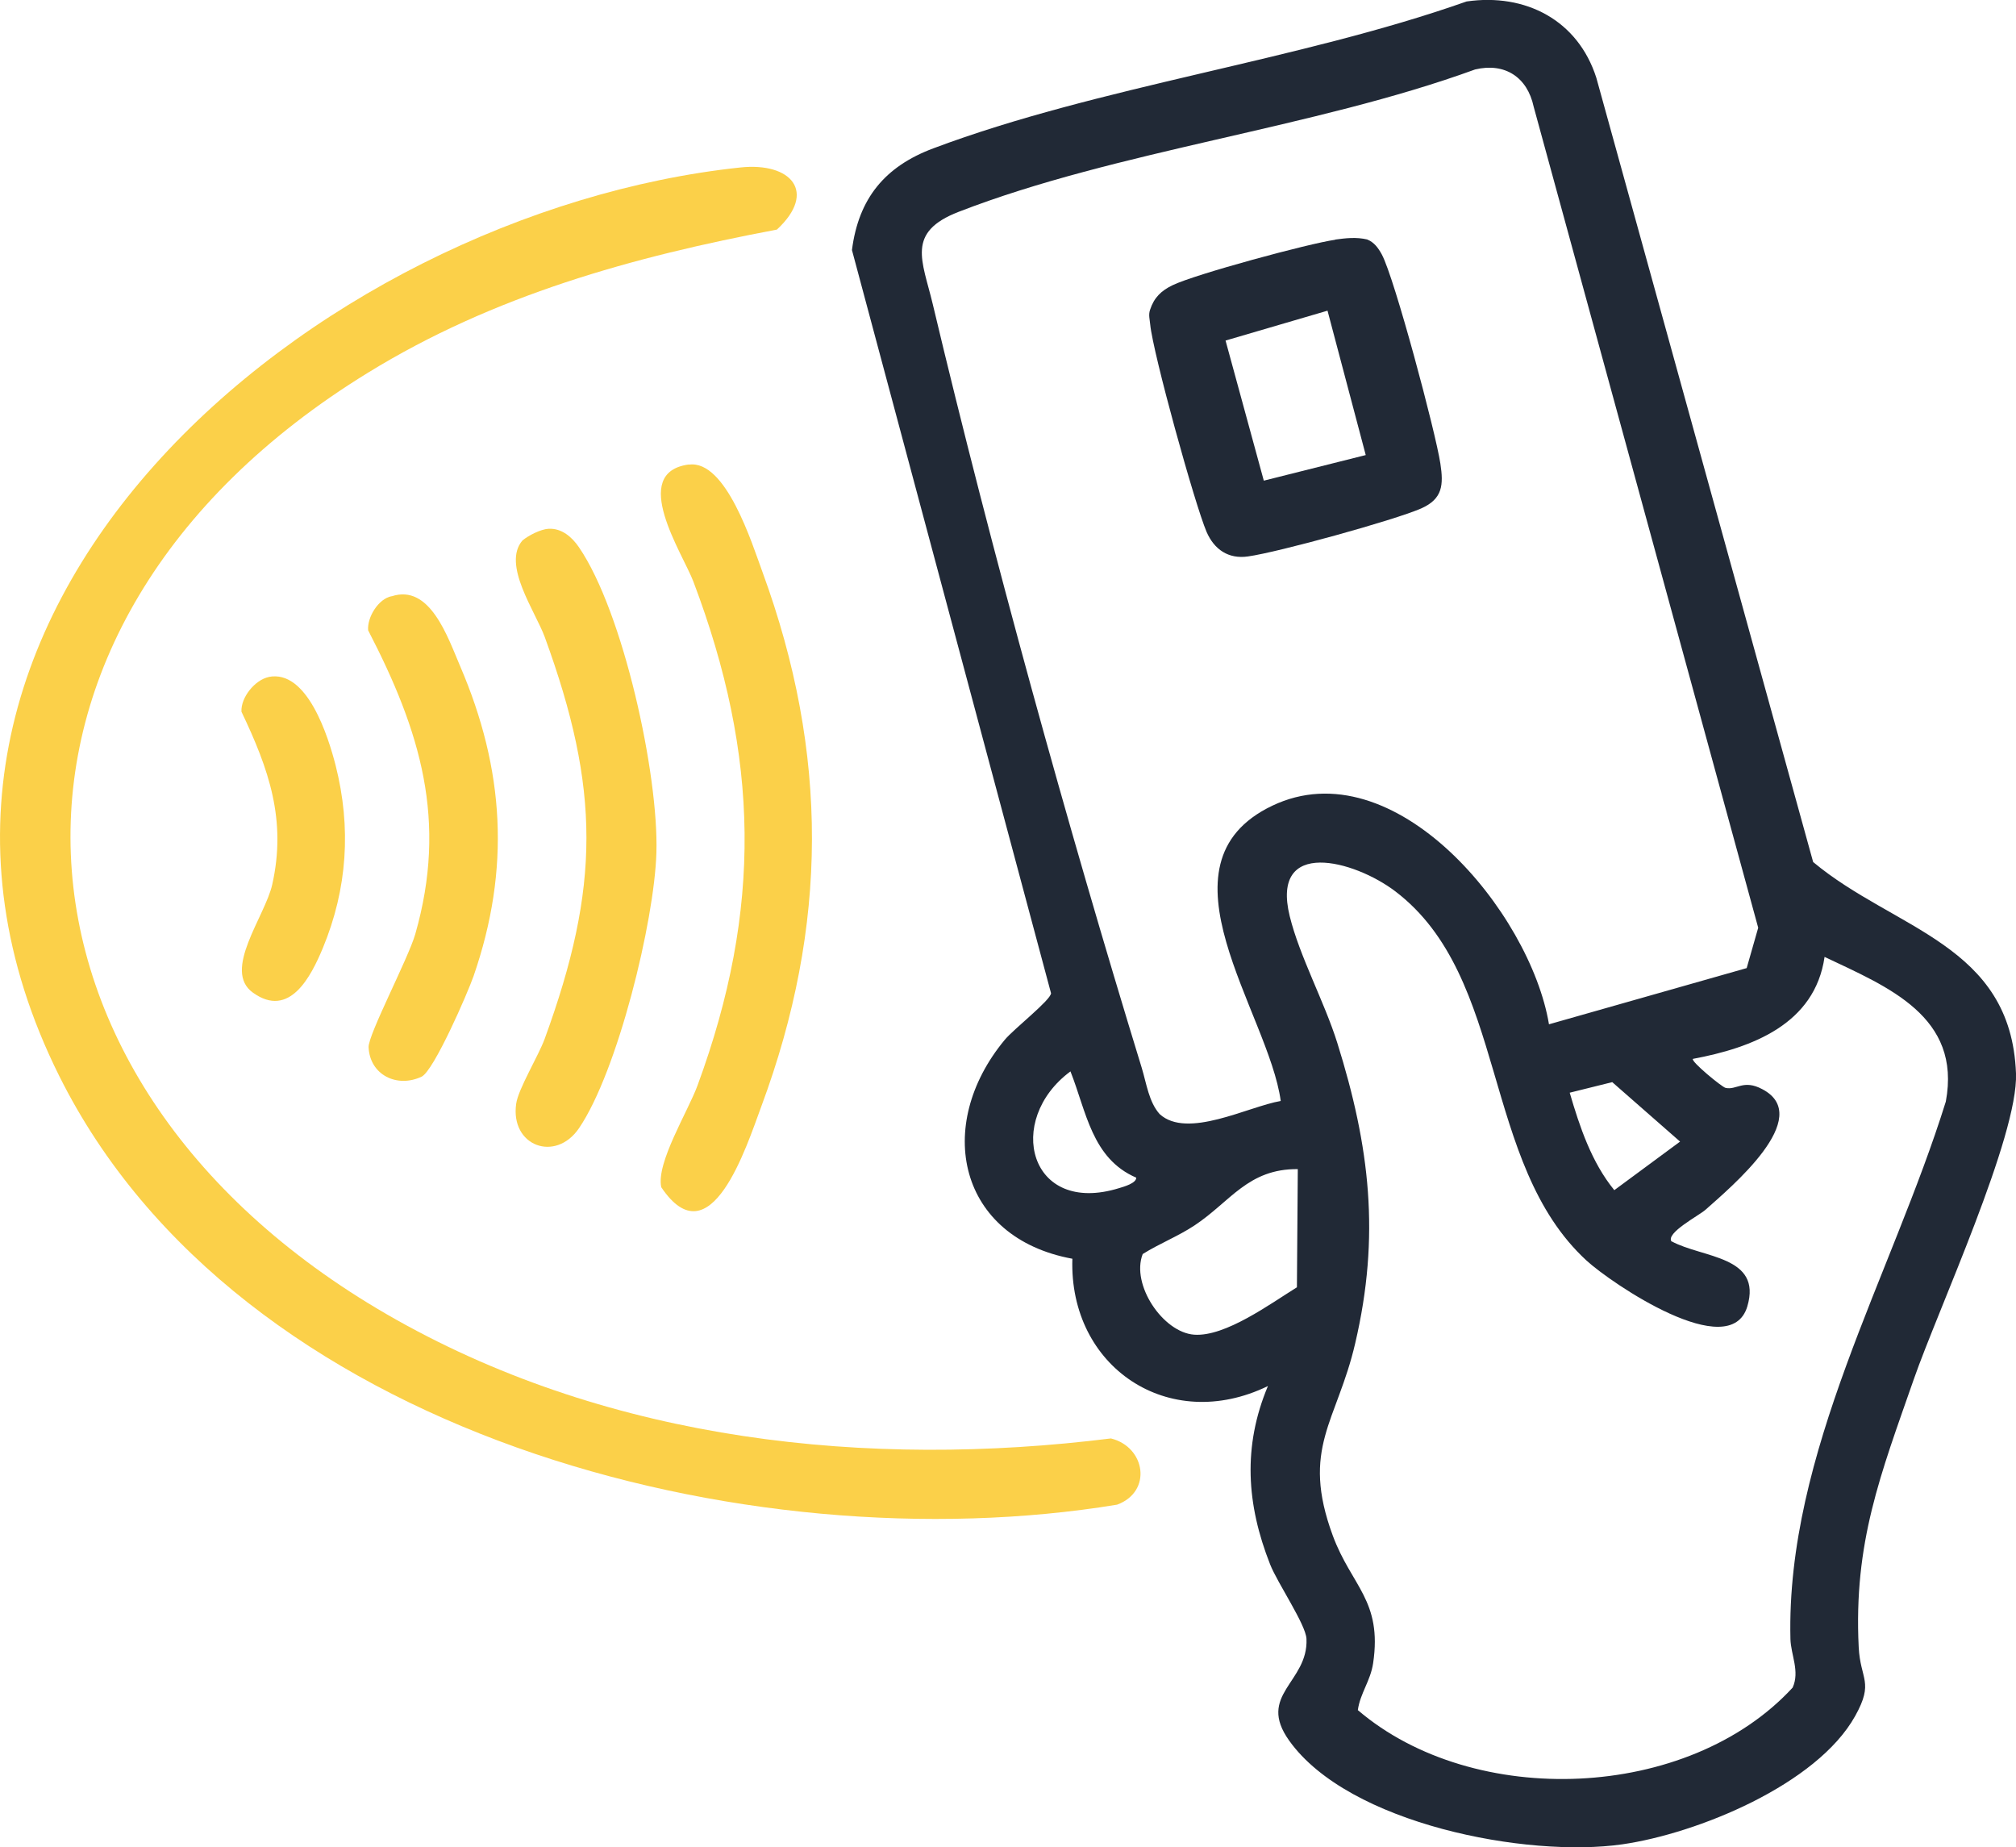
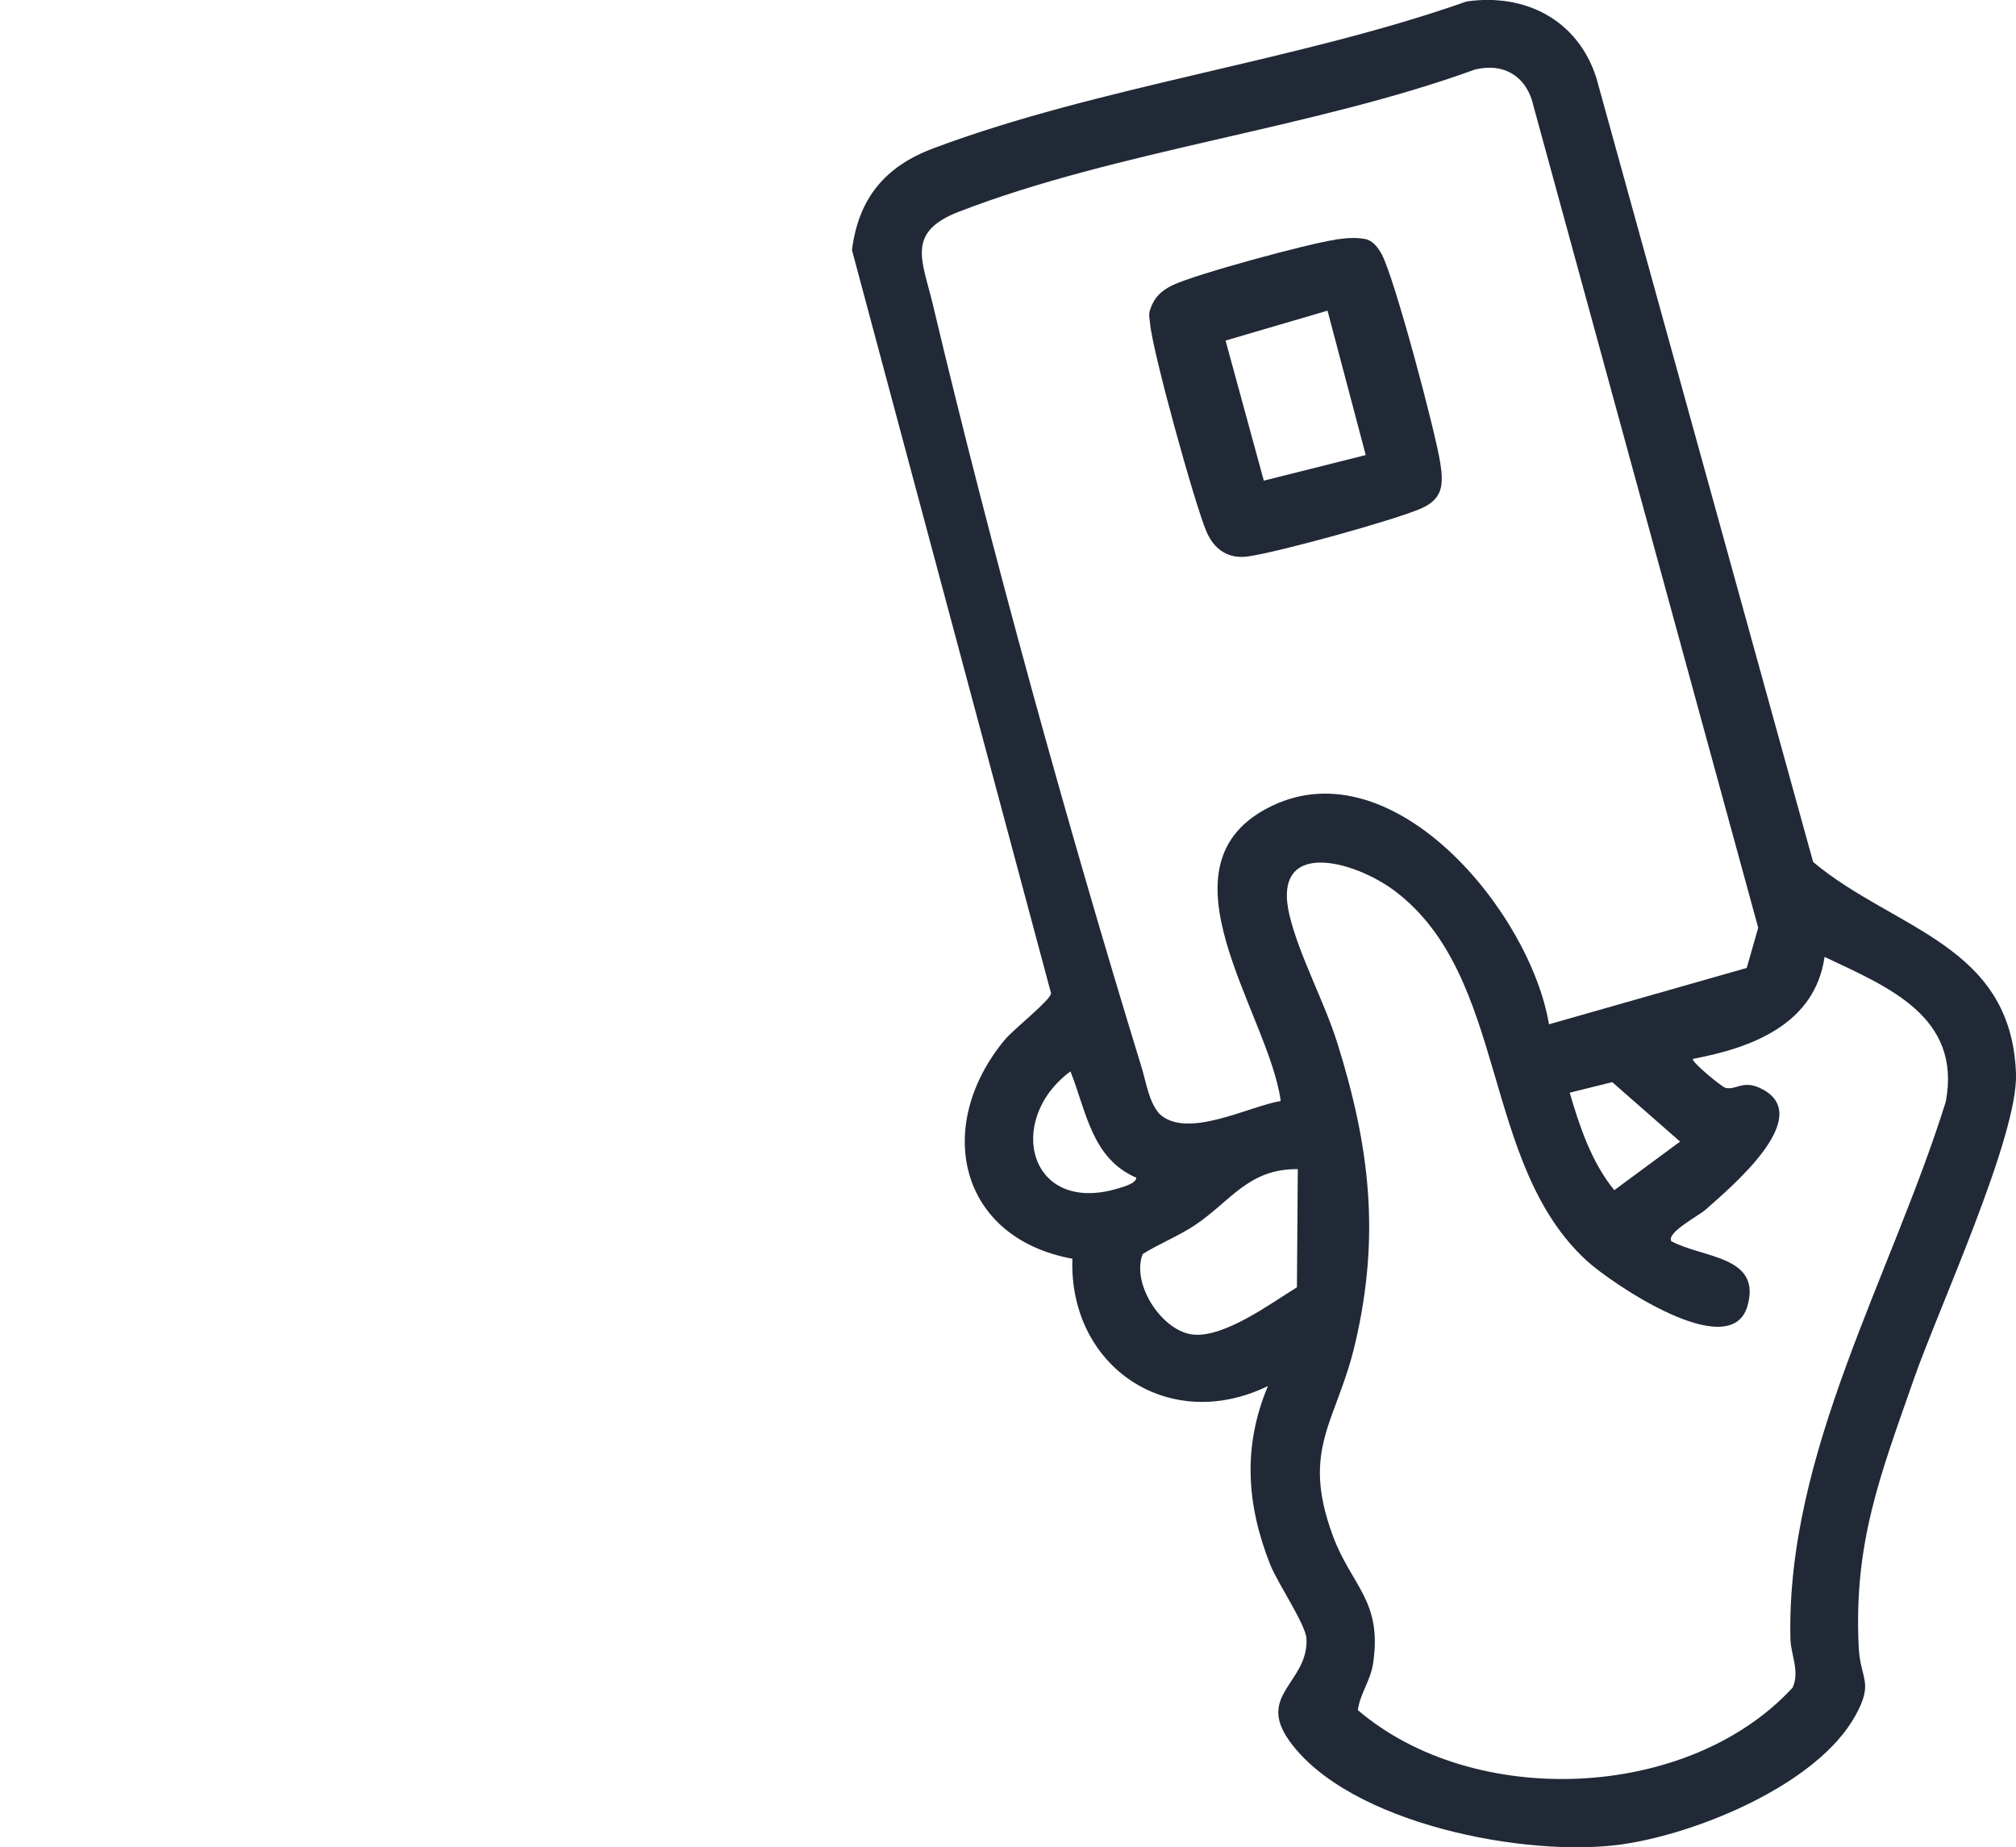
<svg xmlns="http://www.w3.org/2000/svg" id="Camada_2" data-name="Camada 2" viewBox="0 0 137.01 125.52">
  <defs>
    <style>
      .cls-1 {
        fill: #212936;
      }

      .cls-2 {
        fill: #fbd049;
      }
    </style>
  </defs>
  <g id="Camada_1-2" data-name="Camada 1">
    <g>
-       <path class="cls-1" d="M123.22,58.57c5.53,4.62,13.46,5.58,13.79,14.37.16,4.24-5.3,16.05-6.95,20.79-2.26,6.48-4.09,11.08-3.74,18.19.11,2.22,1.06,2.35-.24,4.68-2.6,4.67-10.74,7.99-15.83,8.72-6.46.93-18.58-1.37-22.63-7.04-2.24-3.13,1.3-3.95,1.17-6.92-.04-.97-1.97-3.79-2.47-5.06-1.61-4.08-1.87-8.02-.15-12.12-6.74,3.28-13.53-1.3-13.29-8.65-7.74-1.42-9.44-9.03-4.6-14.87.61-.74,3.12-2.69,3.15-3.17l-13.53-50.5c.45-3.51,2.24-5.68,5.53-6.91C74.66,5.86,88.22,4.14,99.67.1c4-.58,7.57,1.27,8.82,5.19l14.73,53.27ZM118.71,65.77l.78-2.73-15.26-55.79c-.43-2.01-1.96-3.01-3.98-2.53-10.98,4-24.36,5.51-35.09,9.67-3.6,1.39-2.48,3.3-1.77,6.27,3.99,16.79,9.14,35.4,14.21,51.92.32,1.06.48,2.3,1.21,3.12,1.88,1.72,6.01-.51,8.23-.89-.81-6-8.87-16.1-.58-20.06s17.54,7.23,18.81,14.85l13.44-3.82ZM113.61,84.35c2.11,1.14,6.16.98,5.14,4.42-1.17,3.92-9.25-1.58-10.92-3.11-7.22-6.63-5.3-19.25-13.01-25.1-2.78-2.11-8.48-3.65-7.17,1.69.67,2.73,2.35,5.8,3.23,8.6,2.22,7.08,2.93,13.12,1.22,20.43-1.24,5.34-3.72,7.11-1.52,13.07,1.27,3.43,3.37,4.4,2.74,8.66-.18,1.21-.88,2.04-1.04,3.19,7.88,6.74,22.45,6.18,29.55-1.53.5-1.1-.12-2.22-.15-3.3-.3-12.63,6.88-24.71,10.56-36.52,1.08-5.79-3.94-7.79-8.24-9.83-.66,4.58-4.94,6.18-8.95,6.93-.14.18,1.98,1.92,2.22,1.97.75.17,1.21-.6,2.5.09,3.6,1.89-2.18,6.69-3.86,8.19-.43.39-2.73,1.58-2.31,2.16ZM77.22,80.02c-3.02-1.3-3.39-4.5-4.47-7.22-4.48,3.31-2.81,9.83,3.31,7.93.3-.09,1.17-.33,1.16-.71ZM106.68,74.25c.68,2.32,1.48,4.72,3.03,6.62l4.47-3.3-4.61-4.04-2.9.72ZM88.2,79.44c-3.38-.03-4.58,2.21-7.01,3.82-1.13.75-2.38,1.23-3.53,1.95-.81,2.08,1.38,5.33,3.5,5.48s5.17-2.1,6.98-3.22l.06-8.03Z" />
-       <path class="cls-2" d="M50.31,11.38c3.45-.37,5.25,1.66,2.49,4.22-9.81,1.85-19.25,4.47-27.8,9.73C-3.15,42.63-1.34,73.81,26.98,89.7c14.67,8.23,31.97,10.1,48.52,8.04,2.35.58,2.83,3.61.42,4.5-25.11,4.13-59.77-4.79-71.9-29.14C-11.63,41.69,21.51,14.44,50.31,11.38Z" />
-       <path class="cls-2" d="M46.83,31.57c2.51-.33,4.28,5.37,4.99,7.3,4.51,12.31,4.48,24.04-.08,36.31-1.01,2.73-3.46,10.46-6.8,5.49-.36-1.66,1.83-5.17,2.47-6.93,4.4-11.96,4.21-22.35-.29-34.23-.72-1.9-4.4-7.41-.3-7.95Z" />
-       <path class="cls-2" d="M37.28,35.93c.9-.05,1.6.57,2.07,1.26,3.01,4.41,5.42,15.43,5.26,20.76-.14,4.67-2.64,14.86-5.26,18.71-1.6,2.35-4.68,1.21-4.27-1.66.14-1.01,1.51-3.24,1.94-4.42,3.78-10.35,3.78-16.95,0-27.3-.64-1.74-2.92-4.93-1.51-6.56.43-.35,1.24-.76,1.77-.79Z" />
-       <path class="cls-2" d="M26.61,40.52c2.61-.87,3.82,2.78,4.66,4.74,3.02,7.03,3.43,13.78.92,21.05-.41,1.18-2.71,6.46-3.54,6.85-1.66.78-3.51-.11-3.6-2-.04-.84,2.69-6.02,3.17-7.68,2.21-7.71.36-13.78-3.2-20.65-.08-.87.69-2.15,1.6-2.32Z" />
-       <path class="cls-2" d="M18.25,46c2.63-.54,4.06,4.06,4.56,6.01,1.07,4.23.8,8.38-.87,12.41-.8,1.92-2.26,4.82-4.75,3.03-2.1-1.5.82-5.17,1.31-7.34.99-4.39-.23-7.85-2.09-11.75-.05-.97.91-2.16,1.86-2.36Z" />
+       <path class="cls-1" d="M123.22,58.57c5.53,4.62,13.46,5.58,13.79,14.37.16,4.24-5.3,16.05-6.95,20.79-2.26,6.48-4.09,11.08-3.74,18.19.11,2.22,1.06,2.35-.24,4.68-2.6,4.67-10.74,7.99-15.83,8.72-6.46.93-18.58-1.37-22.63-7.04-2.24-3.13,1.3-3.95,1.17-6.92-.04-.97-1.97-3.79-2.47-5.06-1.61-4.08-1.87-8.02-.15-12.12-6.74,3.28-13.53-1.3-13.29-8.65-7.74-1.42-9.44-9.03-4.6-14.87.61-.74,3.12-2.69,3.15-3.17l-13.53-50.5c.45-3.51,2.24-5.68,5.53-6.91C74.66,5.86,88.22,4.14,99.67.1c4-.58,7.57,1.27,8.82,5.19l14.73,53.27ZM118.71,65.77l.78-2.73-15.26-55.79c-.43-2.01-1.96-3.01-3.98-2.53-10.98,4-24.36,5.51-35.09,9.67-3.6,1.39-2.48,3.3-1.77,6.27,3.99,16.79,9.14,35.4,14.21,51.92.32,1.06.48,2.3,1.21,3.12,1.88,1.72,6.01-.51,8.23-.89-.81-6-8.87-16.1-.58-20.06s17.54,7.23,18.81,14.85ZM113.61,84.35c2.11,1.14,6.16.98,5.14,4.42-1.17,3.92-9.25-1.58-10.92-3.11-7.22-6.63-5.3-19.25-13.01-25.1-2.78-2.11-8.48-3.65-7.17,1.69.67,2.73,2.35,5.8,3.23,8.6,2.22,7.08,2.93,13.12,1.22,20.43-1.24,5.34-3.72,7.11-1.52,13.07,1.27,3.43,3.37,4.4,2.74,8.66-.18,1.21-.88,2.04-1.04,3.19,7.88,6.74,22.45,6.18,29.55-1.53.5-1.1-.12-2.22-.15-3.3-.3-12.63,6.88-24.71,10.56-36.52,1.08-5.79-3.94-7.79-8.24-9.83-.66,4.58-4.94,6.18-8.95,6.93-.14.18,1.98,1.92,2.22,1.97.75.17,1.21-.6,2.5.09,3.6,1.89-2.18,6.69-3.86,8.19-.43.39-2.73,1.58-2.31,2.16ZM77.22,80.02c-3.02-1.3-3.39-4.5-4.47-7.22-4.48,3.31-2.81,9.83,3.31,7.93.3-.09,1.17-.33,1.16-.71ZM106.68,74.25c.68,2.32,1.48,4.72,3.03,6.62l4.47-3.3-4.61-4.04-2.9.72ZM88.2,79.44c-3.38-.03-4.58,2.21-7.01,3.82-1.13.75-2.38,1.23-3.53,1.95-.81,2.08,1.38,5.33,3.5,5.48s5.17-2.1,6.98-3.22l.06-8.03Z" />
      <path class="cls-1" d="M90.73,16.28c.73-.1,1.45-.18,2.18-.01.48.19.76.58,1,1.02.87,1.62,3.66,12.09,3.98,14.21.22,1.45.16,2.4-1.31,3.05-1.86.81-9.74,2.98-11.77,3.26-1.32.19-2.29-.47-2.81-1.67-.81-1.9-3.64-12.13-3.83-14.09-.03-.34-.13-.66-.01-1,.27-.83.76-1.3,1.53-1.67,1.52-.74,9.27-2.84,11.06-3.09ZM92.82,30.93l-2.6-9.82-6.93,2.03,2.6,9.52,6.93-1.74Z" />
    </g>
  </g>
</svg>